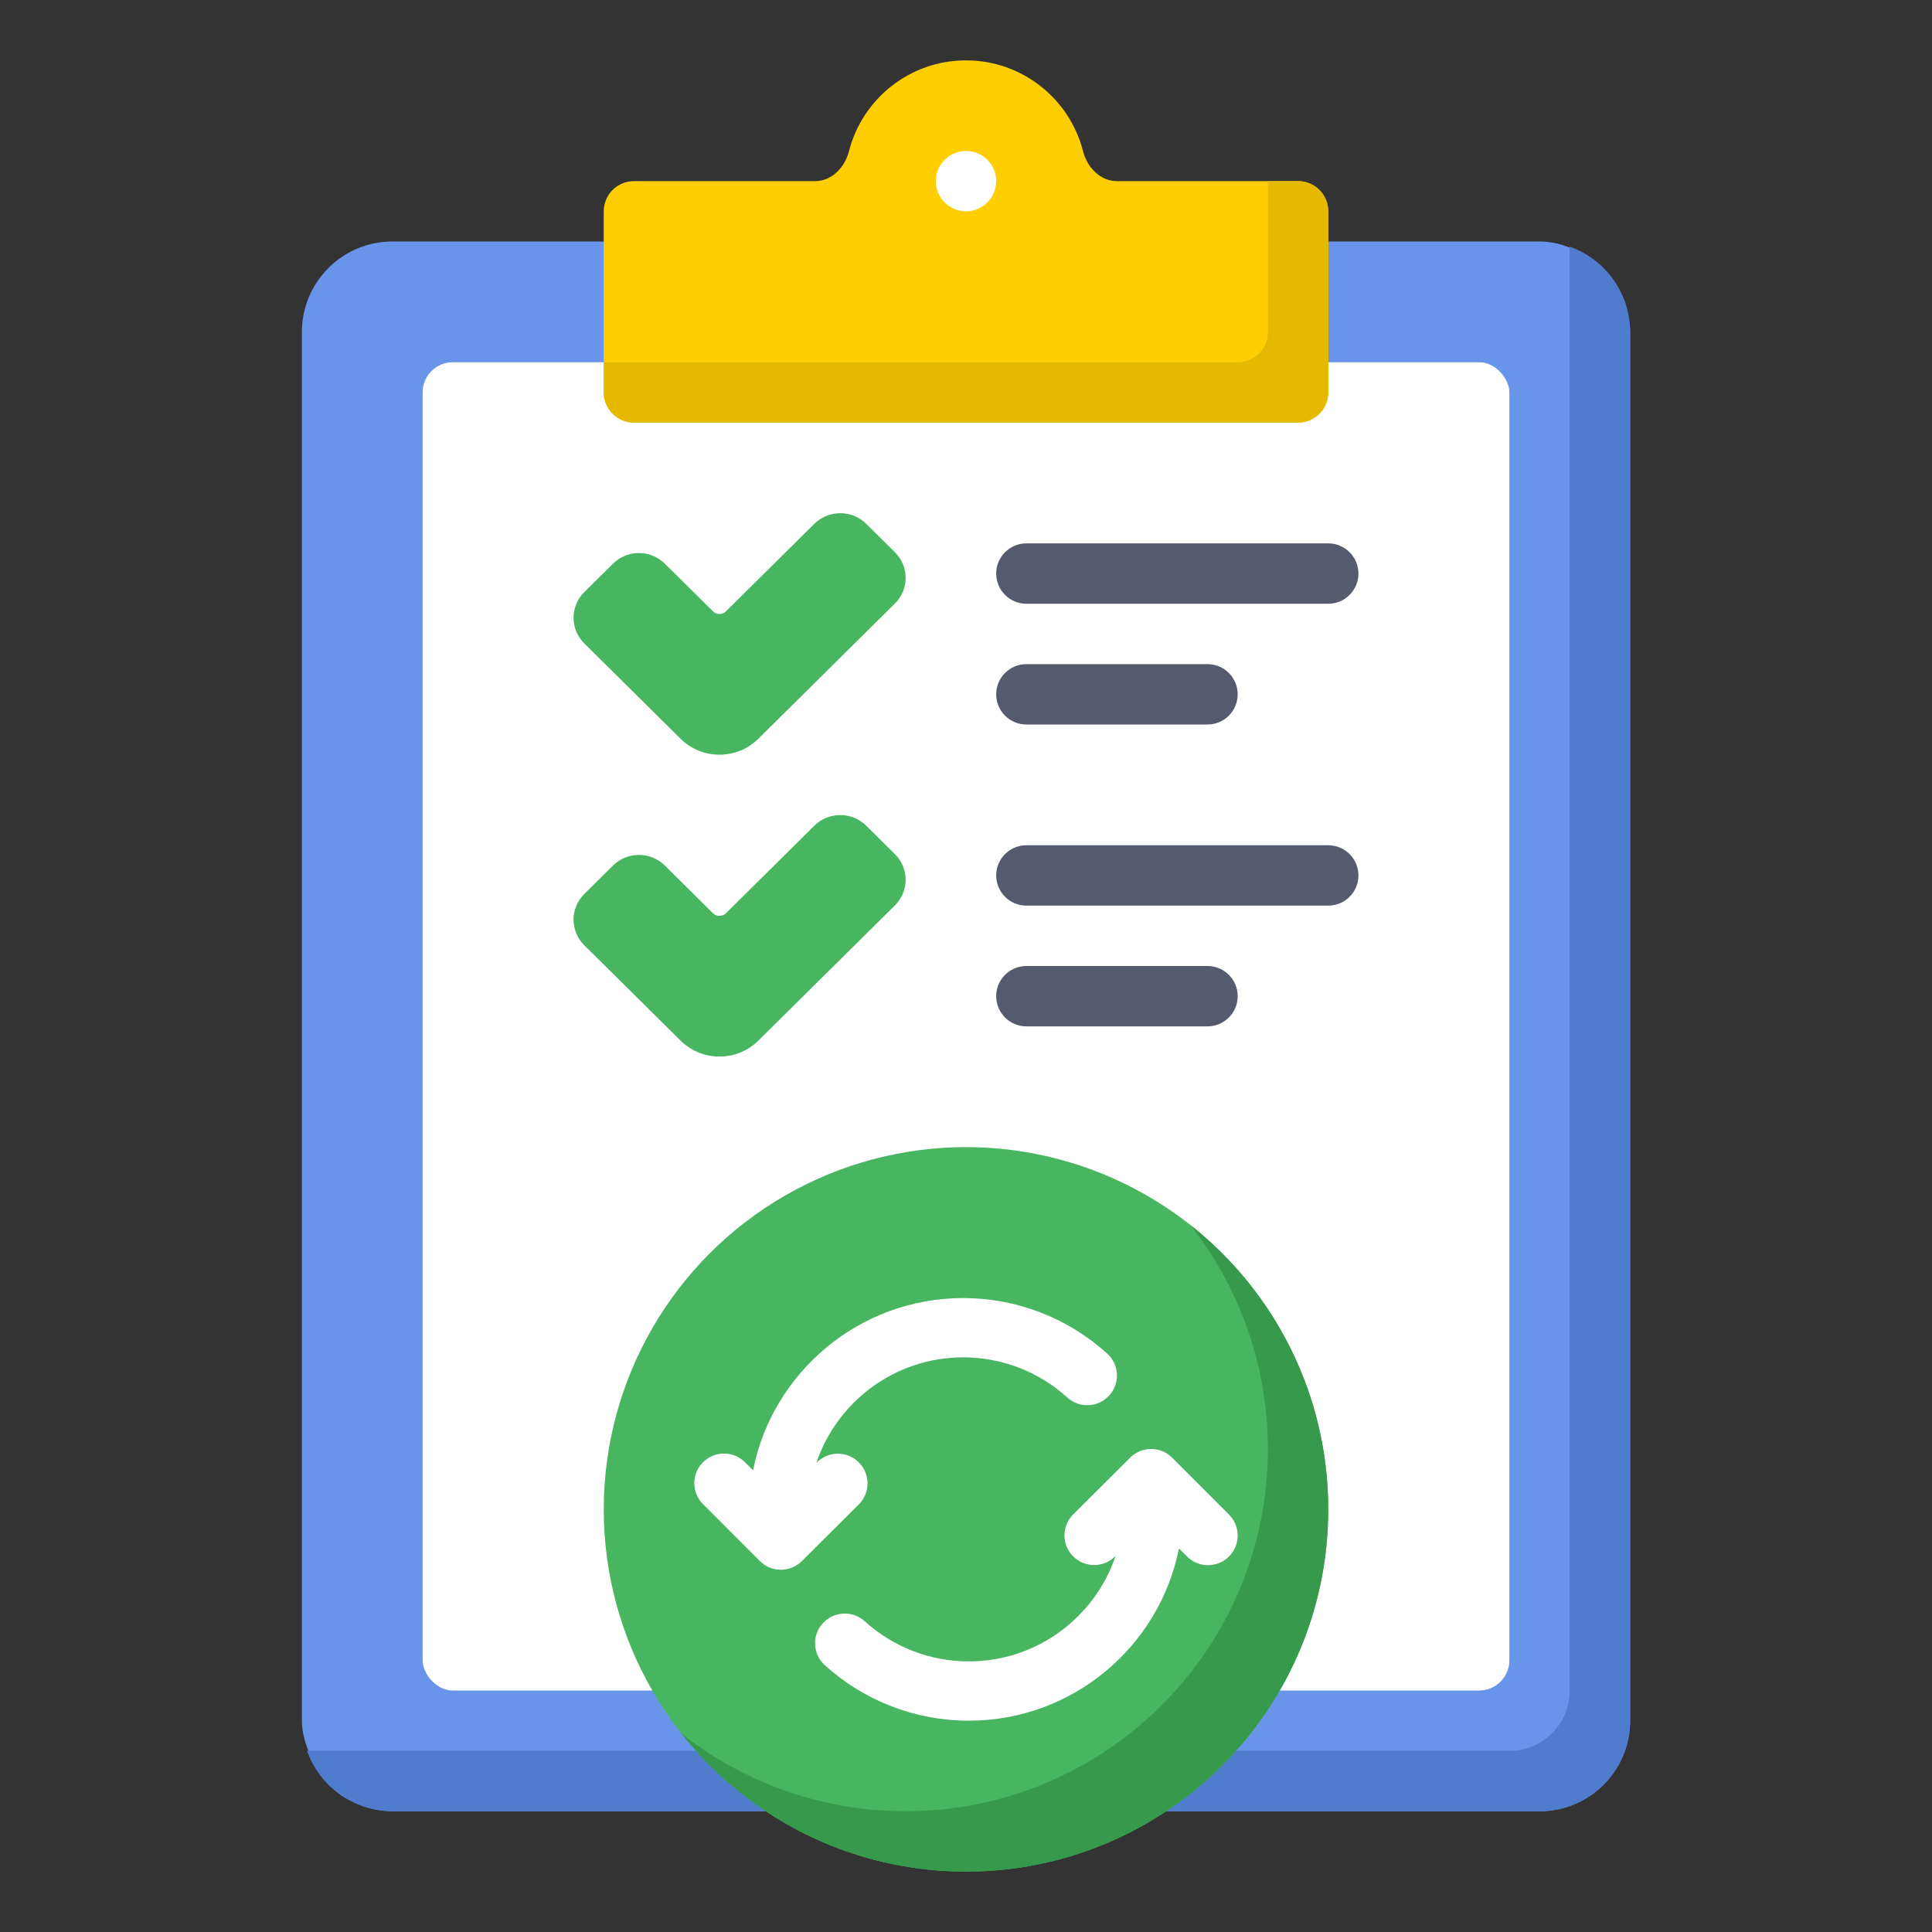
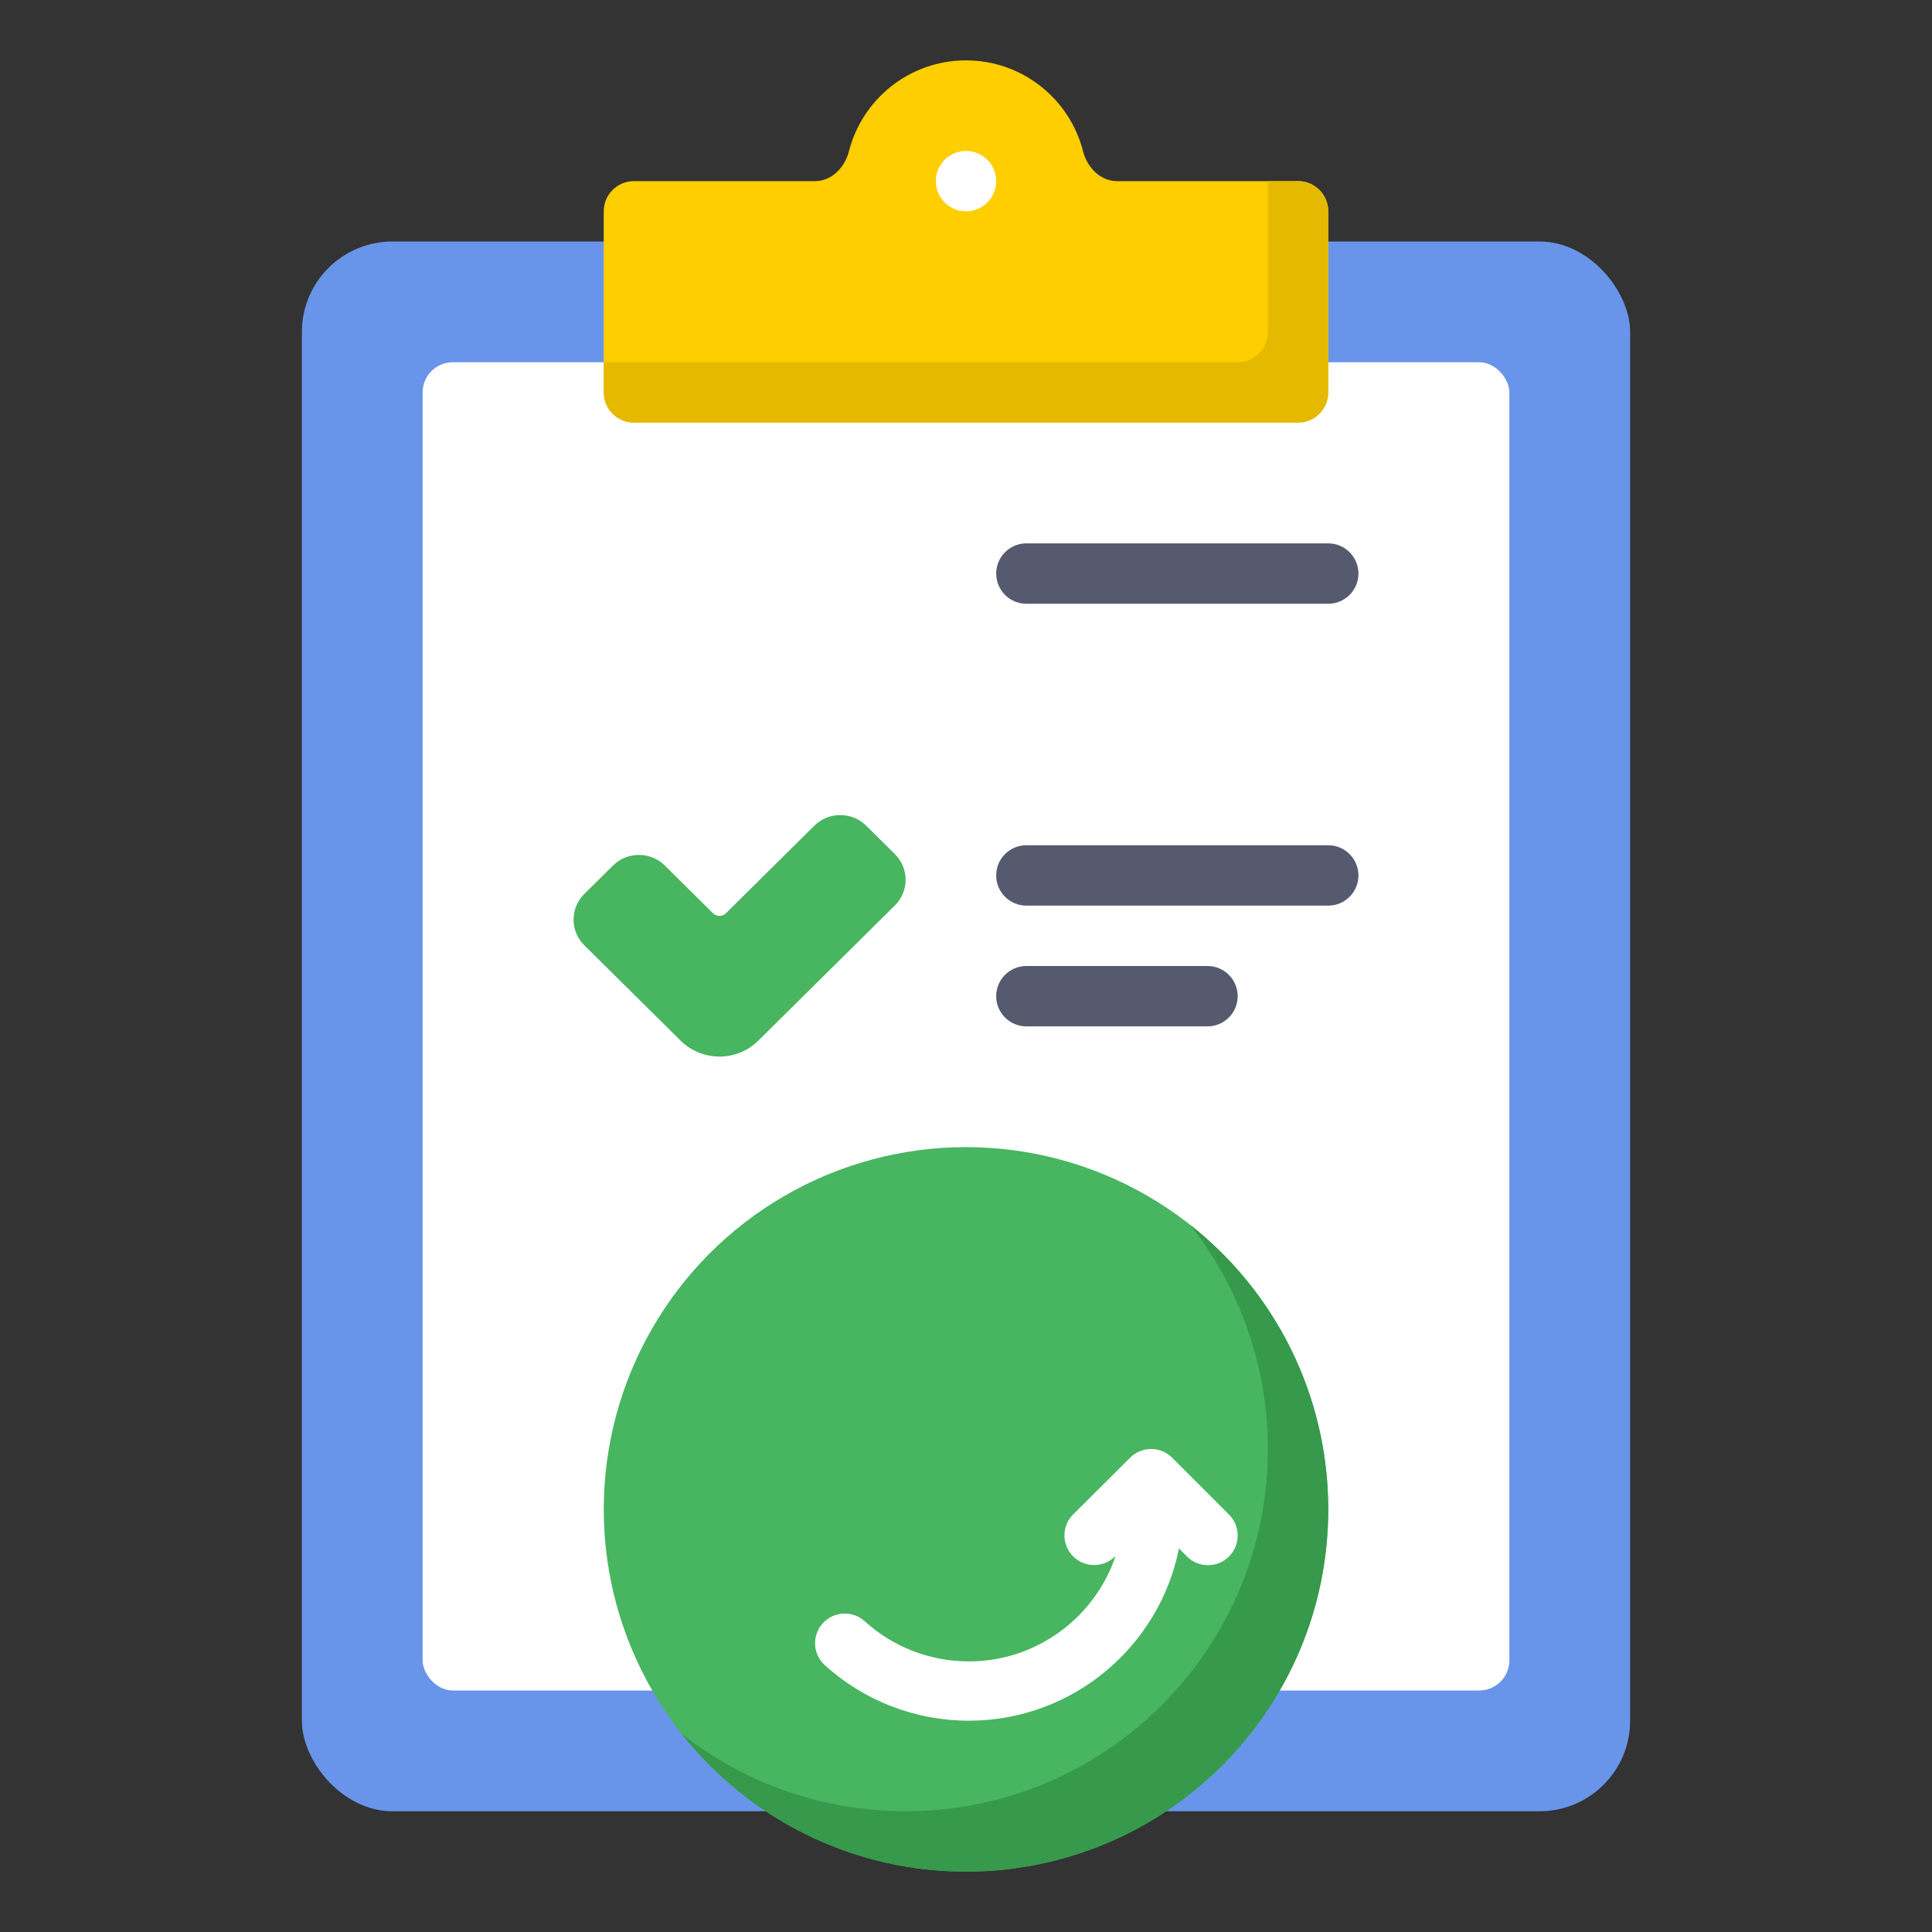
<svg xmlns="http://www.w3.org/2000/svg" width="64" height="64" viewBox="0 0 64 64" fill="none">
  <rect x="0" y="0" width="64" height="64" fill="#333333" stroke="none" />
  <rect x="10" y="8" width="44" height="52" rx="3" fill="#6895EA" />
-   <path d="M10.171 58C10.582 59.165 11.694 60 13 60H51C52.657 60 54 58.657 54 57V11C54 9.694 53.165 8.583 52 8.171V56C52 57.105 51.105 58 50 58H10.171Z" fill="#507CCE" />
  <rect x="14" y="12" width="36" height="44" rx="1" fill="white" />
-   <path d="M28.694 17.352L29.644 18.293C30.119 18.763 30.119 19.524 29.644 19.994L25.121 24.472C24.41 25.176 23.256 25.176 22.545 24.472L19.356 21.314C18.881 20.845 18.881 20.083 19.356 19.614L20.306 18.673C20.78 18.203 21.549 18.203 22.024 18.673L23.618 20.252C23.737 20.369 23.929 20.369 24.048 20.252L26.976 17.352C27.451 16.883 28.22 16.883 28.694 17.352Z" fill="#48B560" />
  <path d="M28.694 27.352L29.644 28.293C30.119 28.763 30.119 29.524 29.644 29.994L25.121 34.472C24.41 35.176 23.256 35.176 22.545 34.472L19.356 31.314C18.881 30.845 18.881 30.083 19.356 29.614L20.306 28.673C20.78 28.203 21.549 28.203 22.024 28.673L23.618 30.252C23.737 30.369 23.929 30.369 24.048 30.252L26.976 27.352C27.451 26.883 28.22 26.883 28.694 27.352Z" fill="#48B560" />
  <path d="M35.877 5.01C36.013 5.545 36.448 6 37 6H43C43.552 6 44 6.448 44 7V13C44 13.552 43.552 14 43 14H21C20.448 14 20 13.552 20 13V7C20 6.448 20.448 6 21 6H27C27.552 6 27.987 5.545 28.123 5.01C28.564 3.28 30.133 2 32 2C33.867 2 35.436 3.28 35.877 5.01Z" fill="#FFCE00" />
  <path d="M42 6V11C42 11.552 41.552 12 41 12H20V13C20 13.552 20.448 14 21 14H43C43.552 14 44 13.552 44 13V7C44 6.448 43.552 6 43 6H42Z" fill="#E4B900" />
  <circle cx="32" cy="6" r="1" fill="white" />
  <circle cx="32" cy="50" r="12" fill="#48B560" />
  <path d="M30 60C36.627 60 42 54.627 42 48C42 45.196 41.038 42.617 39.426 40.574C42.212 42.771 44 46.177 44 50C44 56.627 38.627 62 32 62C28.177 62 24.771 60.212 22.573 57.427C24.616 59.039 27.196 60 30 60Z" fill="#36994C" />
-   <path d="M28.451 48.444C28.068 48.06 27.445 48.06 27.06 48.443L27.044 48.459C27.725 46.43 29.648 44.964 31.907 44.964C33.185 44.964 34.41 45.436 35.355 46.294C35.757 46.659 36.379 46.629 36.744 46.227C37.11 45.826 37.08 45.205 36.678 44.84C35.37 43.654 33.676 43 31.907 43C28.466 43 25.59 45.457 24.946 48.706L24.68 48.44C24.297 48.056 23.674 48.055 23.289 48.438C22.904 48.821 22.904 49.443 23.287 49.827L25.171 51.712C25.355 51.896 25.605 52 25.866 52H25.867C26.128 52 26.377 51.897 26.562 51.713L28.45 49.833C28.834 49.45 28.835 48.828 28.451 48.444Z" fill="white" />
  <path d="M40.713 50.173L38.829 48.288C38.446 47.904 37.823 47.904 37.438 48.287L35.55 50.167C35.166 50.55 35.165 51.172 35.549 51.556C35.932 51.94 36.555 51.94 36.94 51.557L36.956 51.541C36.275 53.57 34.352 55.036 32.093 55.036C30.815 55.036 29.59 54.564 28.645 53.706C28.243 53.342 27.621 53.371 27.256 53.773C26.89 54.174 26.92 54.795 27.322 55.16C28.63 56.346 30.324 57 32.093 57C35.533 57 38.41 54.543 39.054 51.294L39.32 51.56C39.512 51.752 39.764 51.849 40.016 51.849C40.267 51.849 40.519 51.753 40.711 51.562C41.096 51.179 41.096 50.557 40.713 50.173Z" fill="white" />
  <path d="M34 18C33.448 18 33 18.448 33 19C33 19.552 33.448 20 34 20H44C44.552 20 45 19.552 45 19C45 18.448 44.552 18 44 18H34Z" fill="#555A6E" />
  <path d="M34 28C33.448 28 33 28.448 33 29C33 29.552 33.448 30 34 30H44C44.552 30 45 29.552 45 29C45 28.448 44.552 28 44 28H34Z" fill="#555A6E" />
-   <path d="M33 23C33 22.448 33.448 22 34 22H40C40.552 22 41 22.448 41 23C41 23.552 40.552 24 40 24H34C33.448 24 33 23.552 33 23Z" fill="#555A6E" />
  <path d="M34 32C33.448 32 33 32.448 33 33C33 33.552 33.448 34 34 34H40C40.552 34 41 33.552 41 33C41 32.448 40.552 32 40 32H34Z" fill="#555A6E" />
</svg>